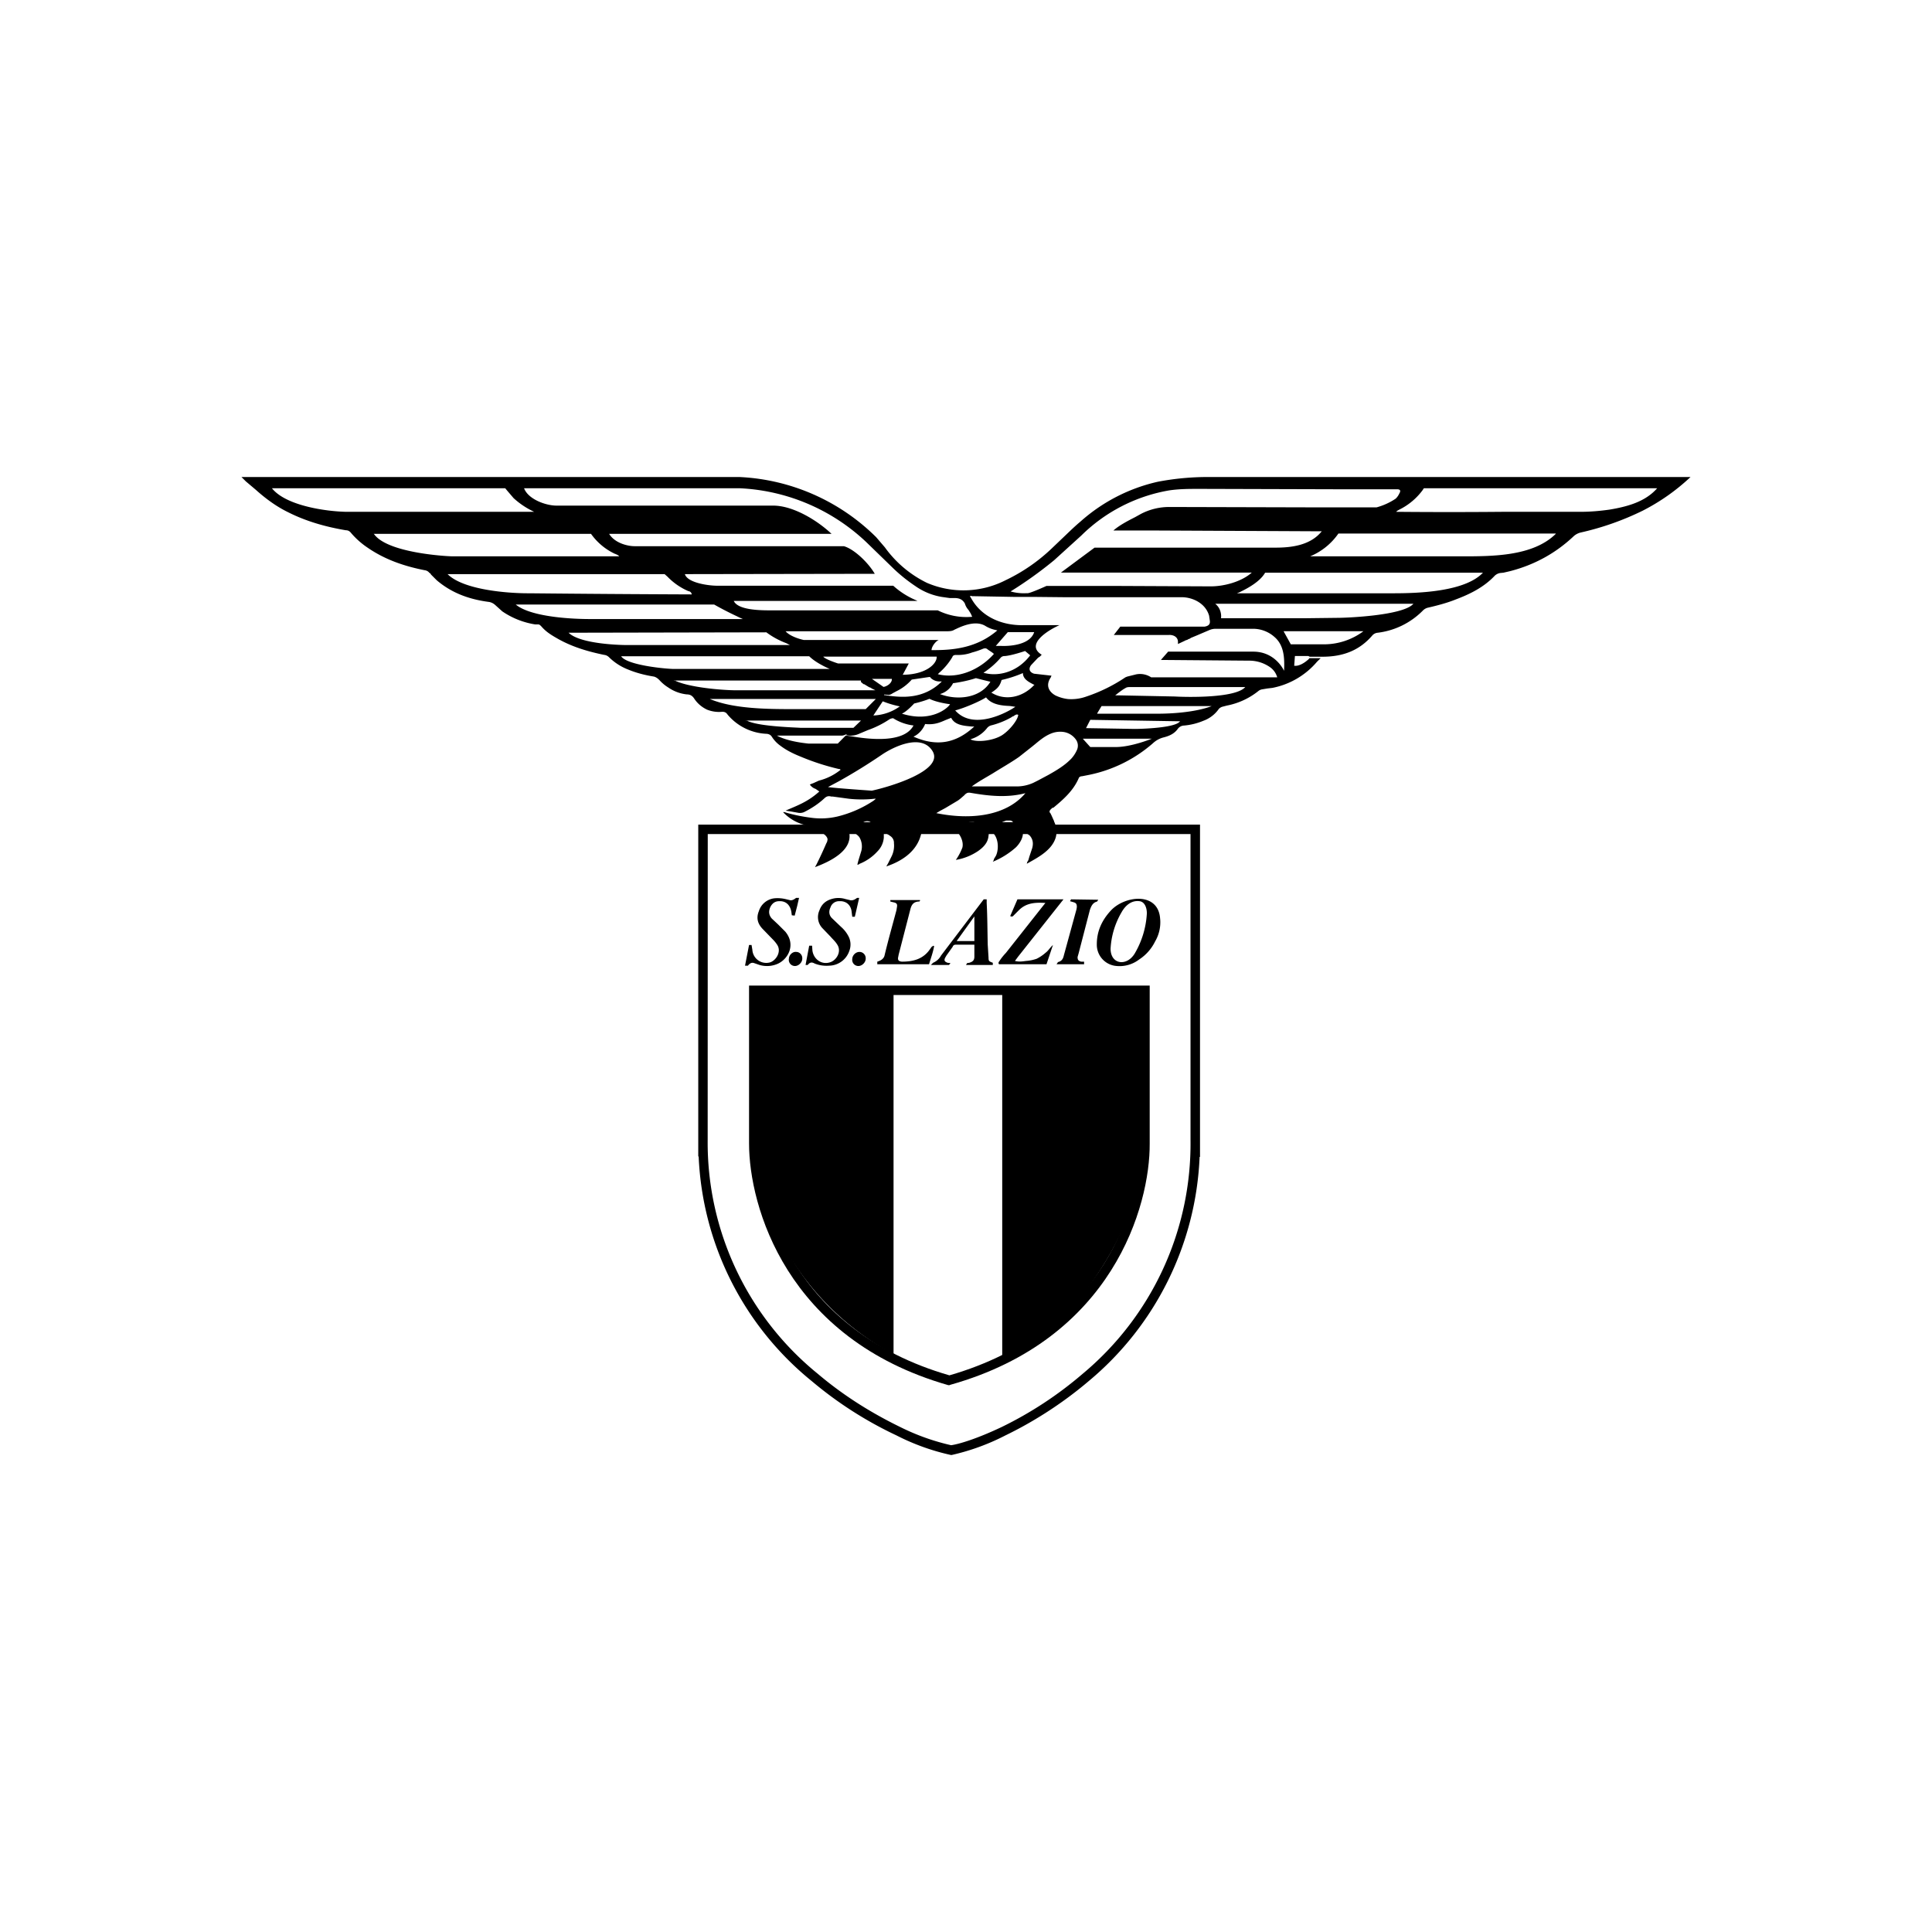
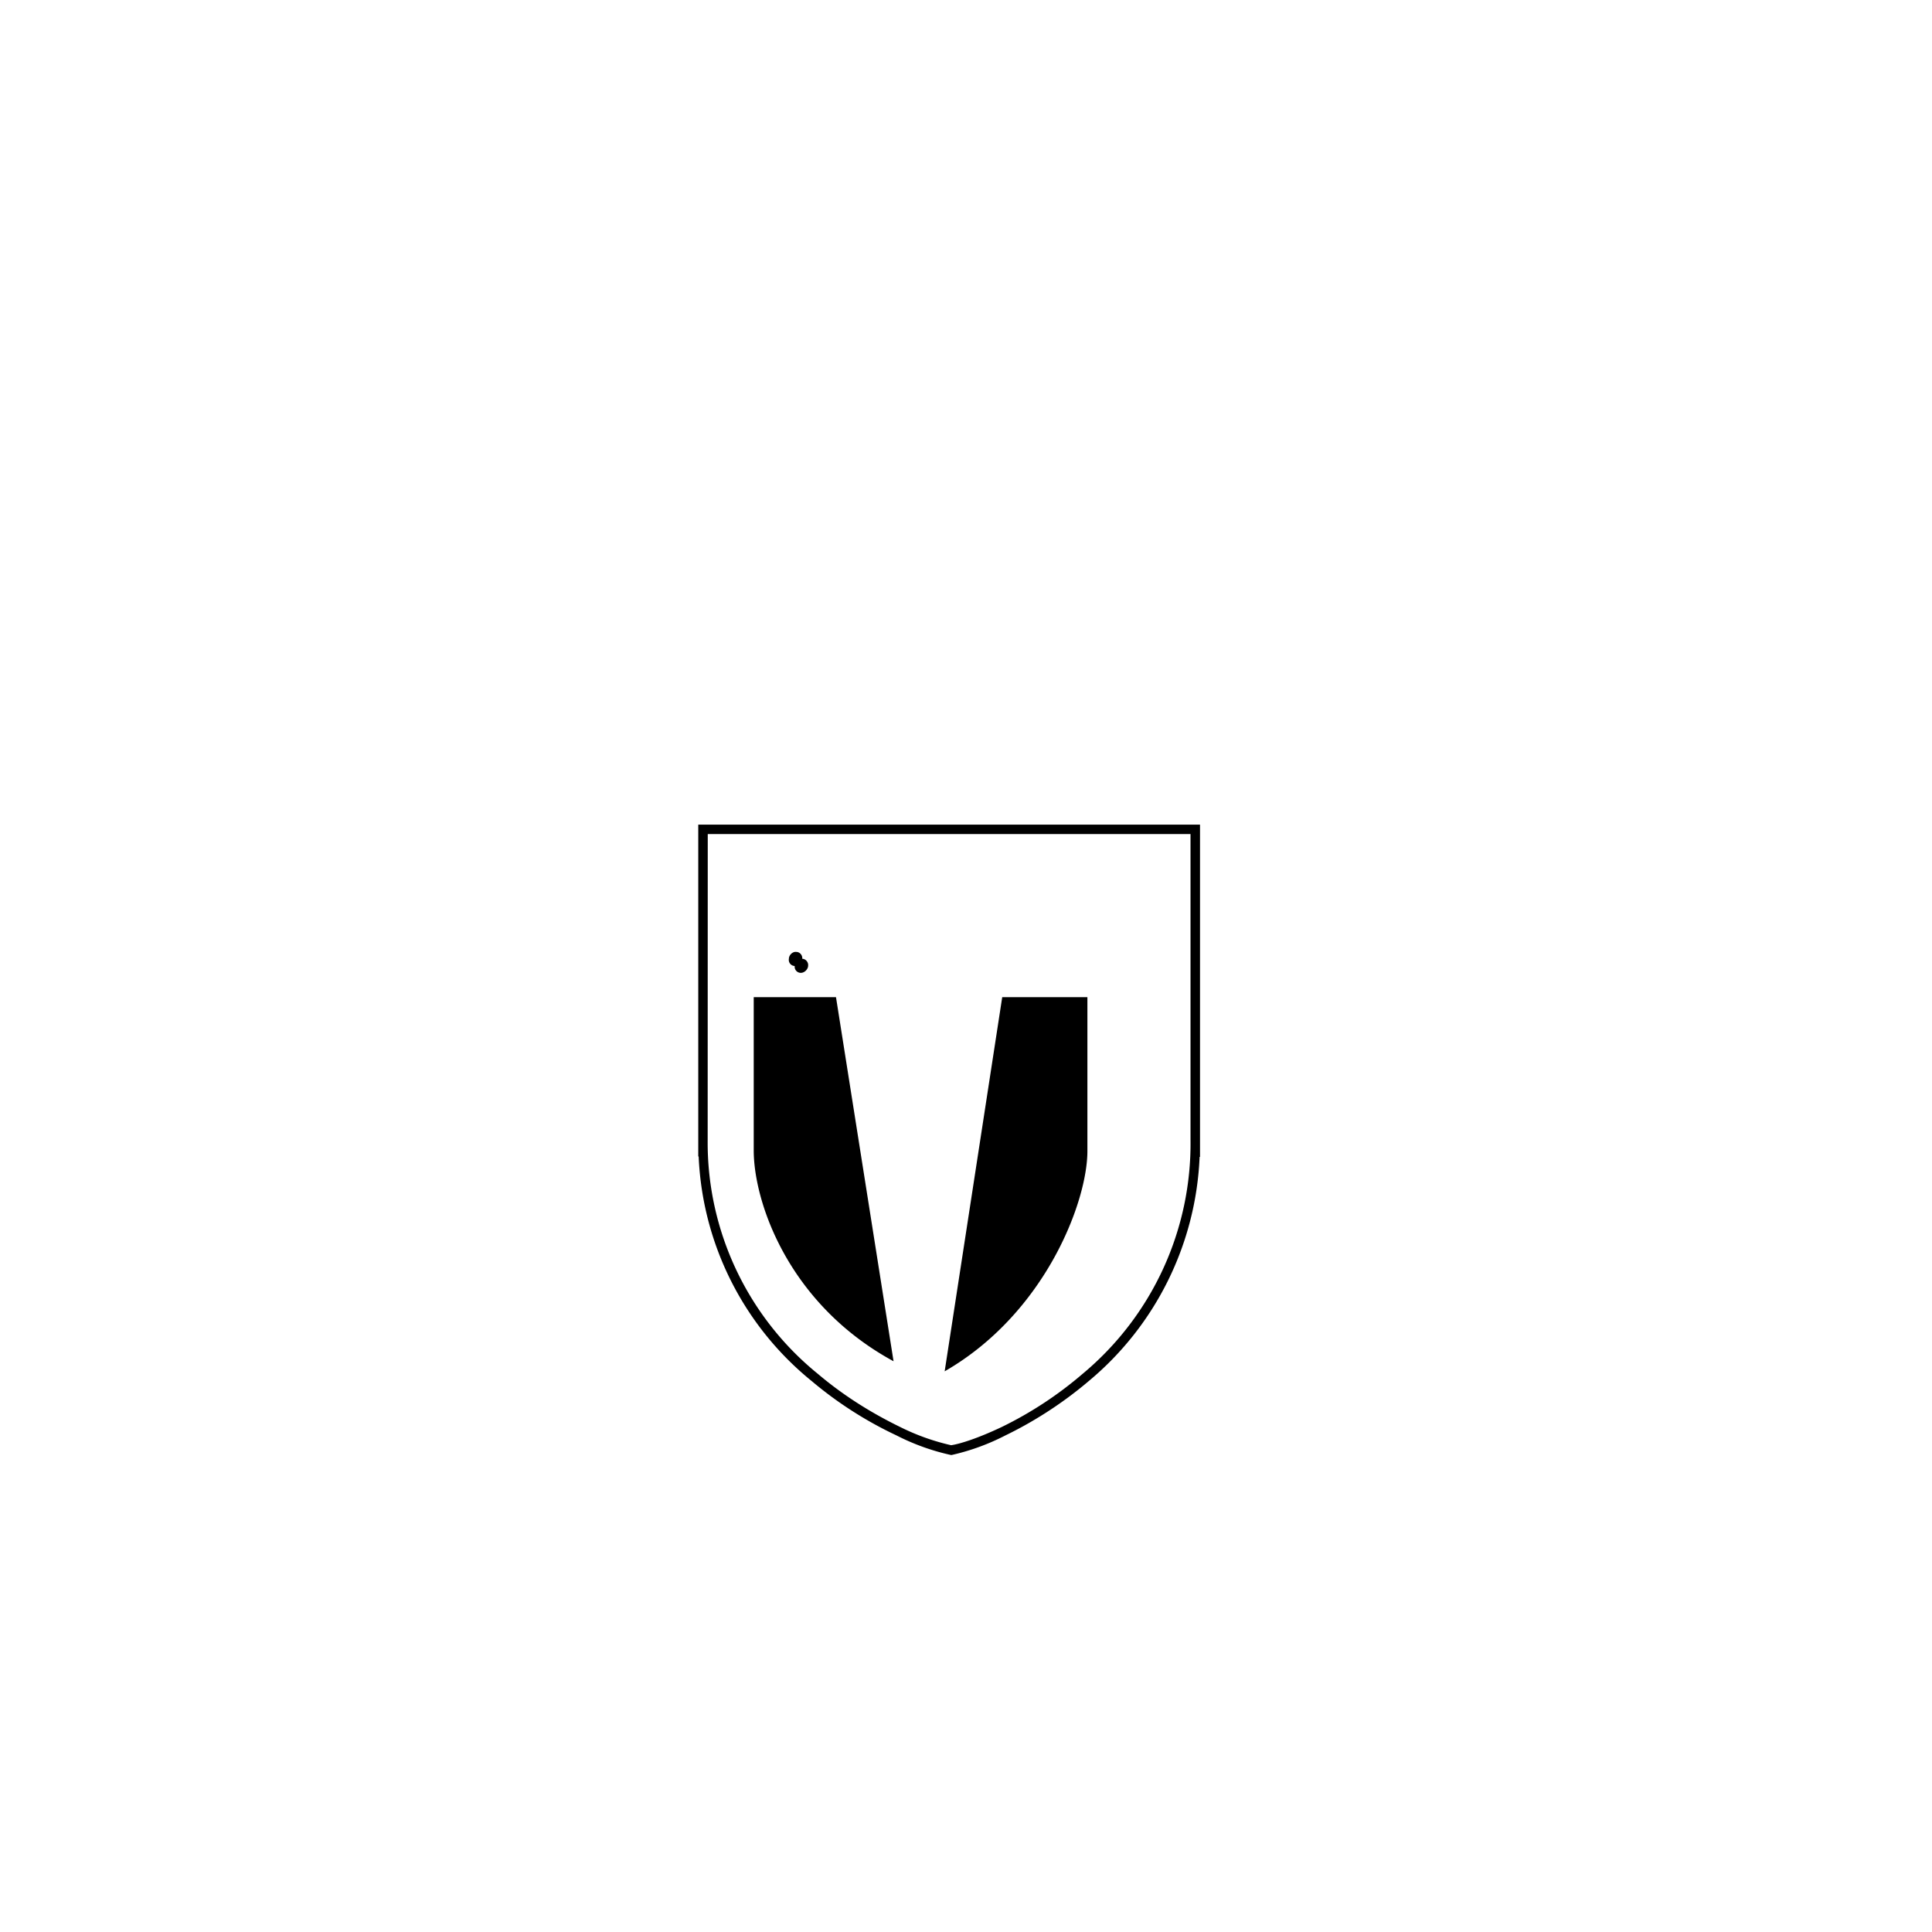
<svg xmlns="http://www.w3.org/2000/svg" width="1em" height="1em" viewBox="0 0 24 24">
  <path fill="currentColor" d="M8.67 10.244h6.237v4.127h-.005a3.83 3.83 0 0 1-1.377 2.785c-.36.306-.729.527-1.035.675a2.8 2.8 0 0 1-.666.243h-.013a2.8 2.8 0 0 1-.675-.243a4.8 4.8 0 0 1-1.053-.675a3.8 3.8 0 0 1-1.404-2.79h-.005v-4.122zm.121 3.915a3.7 3.7 0 0 0 1.368 2.907c.356.302.72.513 1.026.662q.301.15.63.225c.104-.014.333-.086.626-.225a4.7 4.7 0 0 0 1.008-.662a3.72 3.72 0 0 0 1.34-2.907v-3.798H8.792z" />
-   <path fill="currentColor" d="M14.412 11.415a.47.47 0 0 1-.063.28a.56.56 0 0 1-.198.224a.4.4 0 0 1-.279.081a.265.265 0 0 1-.247-.27c0-.162.063-.297.17-.414c.172-.193.6-.243.617.104zm-.616.37c0 .197.202.224.301.058a1.1 1.1 0 0 0 .149-.486c.004-.063-.018-.153-.09-.162c-.104-.014-.18.058-.225.14a1 1 0 0 0-.135.45m-.806-.568c-.135-.009-.243 0-.333.09l-.063.063c-.009.01-.018.023-.045.01l.09-.208h.572l-.563.711l-.04.054c.054.014.099.005.14 0a.5.5 0 0 0 .13-.027a.5.5 0 0 0 .112-.076c.032-.023.054-.063.09-.095l-.08.239h-.59c-.014-.018 0-.032.009-.045q.031-.048.076-.095l.455-.576l.036-.045zm-3.735.779l.05-.257h.031l.01.059a.173.173 0 0 0 .22.157c.072-.022.144-.13.09-.216a.4.4 0 0 0-.054-.067l-.122-.126c-.063-.063-.09-.135-.054-.225a.23.23 0 0 1 .194-.162q.067-.006.135.009l.054.013c.027.01.058-.009.08-.027h.037l-.023.1l-.031.12l-.036-.004l-.005-.04c-.013-.081-.063-.14-.153-.135c-.054 0-.09.031-.112.08c-.018.046-.018.09.022.136l.077.072l.09.09c.135.162.036.342-.095.4a.33.33 0 0 1-.225.014l-.067-.023q-.042-.015-.077.032h-.04zm2.849-.261h-.225c-.023 0-.036.004-.045.027l-.077.108l-.018.031c-.013.032-.004.045.032.059l.036.004l-.018.023h-.225l.027-.027a.2.2 0 0 0 .099-.09l.53-.698h.037v.045c.009.171.009.347.013.518l.01.162c0 .045.008.045.053.063v.027H12l.014-.023l.027-.004c.045-.014.063-.032.063-.077zm-.22-.045h.22v-.306zm-1.211-.536l-.054.234h-.032l-.009-.072c-.013-.08-.072-.126-.153-.121a.11.11 0 0 0-.108.076c-.022.045-.022.095.018.135l.113.108a.4.4 0 0 1 .09.113a.22.22 0 0 1 .013.184a.27.27 0 0 1-.252.185a.4.4 0 0 1-.18-.027c-.031-.018-.058-.018-.085.018h-.027l.045-.239h.036l.004.059c.014.108.113.18.216.148c.081-.022.153-.135.09-.225c-.022-.036-.054-.063-.08-.094l-.1-.104a.2.2 0 0 1-.04-.22c.031-.09.094-.135.189-.153a.3.3 0 0 1 .135.009l.054.013c.027.01.063-.004.09-.027zm.931.599c-.013.076-.04.148-.063.225h-.643v-.032c.045-.013.08-.036.09-.076c.045-.19.099-.378.148-.563l.005-.031c.009-.045 0-.059-.045-.068l-.036-.009v-.018h.369c0 .005 0 .014-.01.018h-.008c-.068.005-.09.045-.104.104l-.144.558l-.004.022c-.01.04 0 .059.045.063c.14 0 .265-.031.35-.157l.019-.027l.022-.014zm1.521.225l.018-.027c.045-.01.063-.04.072-.081l.158-.576l.004-.027c0-.036-.009-.05-.04-.059l-.045-.013l.013-.023l.338.005l-.014.022c-.054.014-.072.054-.09.104l-.14.54l-.013.045c0 .036.01.05.045.058h.036v.032z" />
-   <path fill="currentColor" d="M9.872 12a.076.076 0 0 1-.072-.09c0-.045.045-.09.09-.085c.045 0 .08.04.076.085c0 .045-.045.09-.09.09zm.715-.085c0-.045.04-.09.09-.09c.045 0 .081.04.077.085c0 .045-.045.09-.09.09a.076.076 0 0 1-.077-.085m.513.387H9.363v1.903c0 .64.428 1.908 1.737 2.62zm1.35 4.648c1.251-.72 1.778-2.115 1.773-2.745v-1.903H12.45z" />
-   <path fill="currentColor" d="M9.305 12.243h4.977v1.962c.005.774-.459 2.43-2.475 2.997l-.013.005h-.014c-2.016-.576-2.475-2.228-2.475-3.002zm.117.117v1.845c0 .734.437 2.322 2.372 2.88c1.935-.558 2.376-2.146 2.371-2.88V12.36zm1.223-2.151H9.97l.45.225l.09-.144l.36.149v-.136l.45.135v-.225h-.675zm1.805 0h-.68l.405.225l.09-.144l.405.149v-.136l.405.135v-.225h-.625z" />
-   <path fill="currentColor" fill-rule="evenodd" d="m13.094 10.2l-.032-.071l-.009-.018l-.005-.01q-.014-.013-.009-.022c0-.013.01-.022.036-.045h.01c.125-.103.247-.211.314-.364c.005-.018.023-.027.041-.027l.072-.014c.3-.058.58-.195.81-.396a.3.3 0 0 1 .13-.072c.072-.018.135-.045.18-.108a.1.1 0 0 1 .077-.04a.8.8 0 0 0 .239-.059a.4.4 0 0 0 .193-.148a.1.1 0 0 1 .045-.027l.054-.014a.9.9 0 0 0 .396-.184a.1.1 0 0 1 .045-.018l.059-.01l.067-.008a.97.97 0 0 0 .553-.324l.046-.045h-.14l-.01.013c-.044.04-.116.09-.179.081l.009-.121h.166l.018.009h.158c.261 0 .463-.081.621-.266a.1.1 0 0 1 .058-.031a.95.95 0 0 0 .567-.275a.13.13 0 0 1 .059-.036c.117-.027.238-.058.35-.103c.181-.068.352-.153.487-.297a.13.13 0 0 1 .067-.032l.04-.004l.078-.018q.458-.117.796-.437a.2.2 0 0 1 .09-.045q.398-.09.765-.27q.327-.167.594-.418h-5.949a3.3 3.3 0 0 0-.666.058a2.15 2.15 0 0 0-.963.495c-.086.072-.162.149-.243.225l-.113.108a2.2 2.2 0 0 1-.575.396a1.15 1.15 0 0 1-.977.032a1.4 1.4 0 0 1-.522-.441l-.108-.126a2.58 2.58 0 0 0-1.692-.747H3l.054.054l.122.103l.026.023c.118.103.244.193.383.26c.225.113.468.18.711.221c.031 0 .05.014.067.036a1 1 0 0 0 .203.18c.216.149.455.23.707.28q.038.005.058.03l.018.014l.005.01l.071.071c.19.162.41.239.653.27q.04.008.072.036l.09.081a1 1 0 0 0 .41.162h.031c.018 0 .022 0 .058.04c.059.064.131.104.203.145c.18.099.369.153.562.193a.1.1 0 0 1 .059.027a.7.7 0 0 0 .234.153c.108.045.216.072.328.09c.032.01.05.027.068.045a.5.5 0 0 0 .108.09a.5.5 0 0 0 .23.086c.044 0 .071.018.094.054q.058.087.157.135a.4.4 0 0 0 .19.027c.031 0 .049.009.067.036a.67.67 0 0 0 .49.238c.027.005.045.014.059.036a.4.4 0 0 0 .108.113c.077.058.162.099.252.135q.229.096.473.153h.009l.013.009a.7.7 0 0 1-.27.135l-.068.031l-.027.01l-.018.008a.14.14 0 0 0 .072.054l.046.032c-.149.135-.289.18-.419.238l.063.01l.095.017a.13.13 0 0 0 .072-.009c.09-.045.18-.103.256-.175c.027-.023.05-.027.081-.018h.018l.198.027q.162.018.324 0h.014l-.014.013l-.018.014q-.204.134-.441.193a.9.9 0 0 1-.347.014a2 2 0 0 1-.301-.063l-.014-.005h-.018a.56.56 0 0 0 .234.149c.068.018.351.117.316.207c0 .013-.01.027-.014.036a5 5 0 0 1-.121.26l-.018.032c.18-.067.494-.211.418-.459c.031 0 .117.059.135.09c.029.05.037.11.023.167l-.036.117l-.014.054c.009 0 .018 0 .027-.01a.6.6 0 0 0 .225-.157a.27.27 0 0 0 .077-.17v-.06c.018 0 .063.028.08.041a.1.1 0 0 1 .046.09a.3.3 0 0 1-.027.158l-.045.09l-.023.04c.239-.08.432-.234.446-.495l.297-.004c.12 0 .229.157.202.265a.7.7 0 0 1-.081.153a.7.7 0 0 0 .279-.112c.063-.045.117-.1.126-.18l.009-.077c.117.054.126.225.085.315l-.027.045c0 .014-.008.023-.013.032a1 1 0 0 0 .288-.18c.045-.045.095-.122.085-.194c.014 0 .081.04.09.054c.037.045.041.095.027.149l-.036.108l-.013.045l-.014.022c0 .005 0 .014-.008.018h.008c.136-.076.31-.166.356-.328a.28.28 0 0 0-.022-.194zm.742-2.312l.081-.104h1.048c.05-.009.072-.031.063-.08l-.008-.055c-.045-.157-.203-.225-.325-.23h-1.449l-.396-.004h-.247l-.509-.009h-.022l-.004-.004h-.018l.004.013l.014.023c.13.23.386.333.643.328h.45c-.144.063-.432.243-.216.37h-.009l-.014.017l-.027.018l-.022.023l-.063.067c-.036.045-.023.09.036.108l.203.023h.013l-.005.013l-.004.01c-.072.107-.014.184.058.224q.076.036.158.045a.55.55 0 0 0 .225-.031a2 2 0 0 0 .486-.239l.022-.009l.108-.027a.25.25 0 0 1 .19.036h1.566a.23.23 0 0 0-.095-.13a.45.45 0 0 0-.252-.077l-1.098-.009l.09-.103h1.058c.278 0 .382.238.382.238c.009-.175-.005-.324-.122-.423a.4.4 0 0 0-.27-.099h-.463a.2.2 0 0 0-.068.014l-.157.067l-.077.032l-.013.009l-.023.009l-.013.009h-.009l-.018.009l-.085.04v-.027c0-.058-.054-.09-.117-.085zm-2.97-.76l-2.358.004c.031.108.292.144.4.144h2.188a1 1 0 0 0 .283.18l.018.009H9.115c.054.117.342.117.464.117h2.07a.8.8 0 0 0 .428.08l-.018-.04l-.028-.045a.2.2 0 0 1-.045-.08c-.031-.055-.076-.068-.13-.068h-.059l-.099-.014a.8.8 0 0 1-.328-.135a2 2 0 0 1-.288-.234l-.315-.306a2.45 2.45 0 0 0-1.584-.675H6.51c.05.135.266.216.405.216h2.691c.248 0 .549.185.724.351H7.567c.072.117.234.153.315.153h2.601c.127.036.302.203.383.342m2.313-.014l.418-.31h2.25c.194 0 .432-.028.572-.203l-2.106-.01h-.482c.077-.067.18-.12.27-.166l.072-.04a.76.76 0 0 1 .36-.086l1.913.005h.653a.8.8 0 0 0 .238-.108a.2.2 0 0 0 .045-.063q.033-.054-.027-.054h-.711l-1.742-.005c-.126 0-.247 0-.373.018c-.415.07-.799.267-1.098.563l-.337.306a5 5 0 0 1-.54.387a.6.6 0 0 0 .193.022h.018c.036 0 .234-.09.234-.09h.927l1.116.005c.167 0 .383-.059.508-.171zM3.378 6.065c.171.216.666.288.923.293h2.335a1 1 0 0 1-.257-.171l-.004-.005l-.077-.09l-.022-.027zm13.964.293q.66.006 1.323 0h.967c.121 0 .238-.01.36-.027c.216-.036.445-.095.594-.266h-2.898l-.018.027a.8.8 0 0 1-.288.239l-.023.013zm-12.7.27c.158.243.914.283.981.283h2.07a.1.1 0 0 0-.045-.027l-.004-.004h-.005a.76.76 0 0 1-.297-.248h-2.7zm14.684 0h-2.7a.8.8 0 0 1-.351.283h1.881c.387 0 .887 0 1.17-.279zm-.9.486h-2.71c-.066.117-.233.202-.318.243l-.032.013h1.944c.328 0 .891-.022 1.112-.256zM5.56 7.132c.198.198.752.238 1 .238h.022q.997.01 1.993.014h.018c-.004-.027-.022-.036-.036-.04h-.004a.8.8 0 0 1-.261-.18l-.036-.032zm.847.378c.197.162.737.18.917.18h1.904l-.04-.018l-.037-.018a4 4 0 0 1-.279-.144H6.398zm5.665 2.259h.54a.5.5 0 0 0 .225-.045l.054-.027l.135-.072c.104-.059.202-.117.284-.203a.4.4 0 0 0 .067-.103a.13.13 0 0 0-.014-.135a.23.23 0 0 0-.143-.09a.3.3 0 0 0-.163.018c-.09.036-.157.099-.229.157l-.171.135c-.104.072-.216.135-.324.203c-.09.054-.18.103-.261.162M7.063 7.86c.149.144.662.153.72.153h2.03l-.045-.023a1 1 0 0 1-.248-.135zm3.223 1.917c.072.013.544.045.544.045c.211-.045.909-.248.752-.495c-.136-.216-.478-.054-.63.05a7 7 0 0 1-.531.328zM17.558 7.5h-2.462c.09.072.072.18.072.18h1.035l.419-.005c.099 0 .81-.027.936-.175m-7.25.81s-.166-.068-.256-.158H7.716c.072.113.562.158.657.158zm2.084-.477l-.014-.005a.4.4 0 0 1-.14-.054c-.107-.063-.252-.013-.355.036l-.022.01c-.023.013-.037.022-.104.022H9.759c.067.076.225.108.225.108h1.678c-.036.013-.09.08-.09.126h.032c.252 0 .536-.032.783-.243zm-4.019.616c.171.09.598.126.778.126h1.724l-.045-.022l-.014-.01l-.013-.004l-.009-.004l-.059-.036h-.008l-.032-.027v-.018H8.373zm2.507.234H8.818c.297.126.738.126 1.053.126h.883zm1.858 1.17c-.225.059-.45.036-.68-.004a.1.1 0 0 0-.039 0a.1.1 0 0 0-.033.022l-.009.01c-.031.026-.058.053-.09.071l-.144.086l-.067.036l-.045.027c.441.09.873.031 1.107-.248m-1.39-.841a.6.6 0 0 1-.253-.09a.1.1 0 0 0-.045.013a1.2 1.2 0 0 1-.27.135l-.107.045a.25.25 0 0 1-.158.018V9.12s-.032.018-.059.018h-.805c.126.067.306.09.392.099h.364l.099-.1l.072.01c.212.036.652.09.77-.135m-.136-.63c.28 0 .428-.13.424-.225h-1.409c.027.036.184.085.184.085h.878l-.077.144zm4.257.153h-1.426c-.023 0-.045 0-.063.013c-.045.023-.126.09-.126.09h.045l.693.014c.153.009.756.022.877-.117m-4.121.616c.287.126.526.086.755-.126h-.031c-.104-.009-.211-.018-.256-.108l-.068.027c-.063.027-.135.063-.256.05c0 0-.037.108-.145.157m5.588-1.31h-.99l.09.163h.419a.82.82 0 0 0 .482-.162M9.269 8.946c.117.077.599.09.671.095h.662l.094-.09H9.268zm4.361-.08h.738c.472 0 .684-.095.684-.095h-1.368l-.054.09zm-1.98-.491c.248.063.522-.054.697-.252l-.022-.018l-.054-.036c-.018-.018-.036-.018-.059-.01a1 1 0 0 1-.135.046a.5.5 0 0 1-.193.031c-.022 0-.045 0-.054.027a.8.8 0 0 1-.162.194zm.216.45c.225.256.652.022.747-.045l-.068-.01c-.09-.004-.225-.013-.296-.107c-.068.045-.261.13-.383.162m2.79.135l-1.112-.018l-.053.103l.607.01c.059 0 .522-.01.563-.1zm-2.34-.356c.157.1.378.072.535-.099h-.008c-.059-.031-.136-.067-.136-.144a1.5 1.5 0 0 1-.265.086c-.023.085-.063.112-.113.148l-.018.01zm-.639.018c.211.081.5.054.626-.153l-.09-.022l-.09-.023c-.136.045-.284.063-.284.063a.26.26 0 0 1-.162.135m.005-.157a.16.16 0 0 1-.122-.045c-.004-.01-.004-.01-.018-.01l-.216.032a.6.6 0 0 1-.189.144l-.05.027c-.018.014-.045.023-.063.018l-.04-.004v.009h.018l.018.004c.171.023.45.054.68-.175zm1.116-.324l-.064-.054s-.17.058-.256.063a.06.06 0 0 0-.045.018a1 1 0 0 1-.216.189c.167.05.414.004.58-.216m-1.594.724c.356.113.568-.063.599-.117c0 0-.157-.018-.256-.067c-.09.036-.19.058-.19.058s-.09.1-.152.126m2.25.315l.09.1h.315c.198 0 .45-.104.45-.104h-.855zm-.81-.301c-.013-.01-.036.004-.054.018l-.013.004l-.014.01a1 1 0 0 1-.242.098a.1.1 0 0 0-.063.04a.4.4 0 0 1-.18.127l-.023.009c.081.04.284.018.396-.054c.095-.063.194-.19.198-.252zm-.274-.855h.072c.121.004.355-.018.405-.171h-.328zm-1.192.751a1.2 1.2 0 0 1-.212-.063l-.117.176a.6.6 0 0 0 .329-.113m-.387 1.602a.3.3 0 0 0 .044-.117c0-.031-.018-.054-.049-.058a.1.1 0 0 0-.045.004l-.153.072l-.014.018l-.013.01c.013 0 .022.008.031.013c.019.009.032.018.046.004c.04-.018.067-.004.094.014l.023.018l.031.022zm1.755-.009a.2.2 0 0 0 .044-.13c0-.027-.018-.045-.045-.045H12.5a.6.6 0 0 0-.157.08c-.009 0-.014.014-.018.019v.009l.031.009c.014.009.023.018.045.009c.032-.023.063-.01.09.013l.05.032h.005zm.188-.054a.1.1 0 0 0 .041.014c.063 0 .122.009.167.058c.026-.022.035-.045.044-.08q.029-.082-.058-.082a.4.4 0 0 0-.211.077v.009l.004.004zm-2.56-.036l.045.027l.036.027c.009 0 .018.01.023.014c.076.045.09.04.116-.045c.018-.054-.009-.09-.072-.081c-.031.004-.062.018-.09.027l-.031.009a.04.04 0 0 0-.018.013zm1.899.09a.24.24 0 0 0 .054-.09c.009-.045-.009-.072-.054-.067a.3.3 0 0 0-.153.045h-.005v.009h-.004c.05.045.104.076.162.103m-1.089-.063v.014h.009l.013.009l.01.004l.067.01c.045 0 .076.013.103.035l.027.018q.036-.048.023-.09q-.008-.041-.054-.05a.34.34 0 0 0-.198.05m-.153-1.872l.144.1c.04-.005.108-.046.104-.1z" clip-rule="evenodd" />
+   <path fill="currentColor" d="M9.872 12a.076.076 0 0 1-.072-.09c0-.045.045-.09.09-.085c.045 0 .08.04.076.085c0 .045-.045.09-.09.09zc0-.045.04-.09.09-.09c.045 0 .081.04.077.085c0 .045-.045.09-.09.09a.076.076 0 0 1-.077-.085m.513.387H9.363v1.903c0 .64.428 1.908 1.737 2.62zm1.35 4.648c1.251-.72 1.778-2.115 1.773-2.745v-1.903H12.45z" />
</svg>